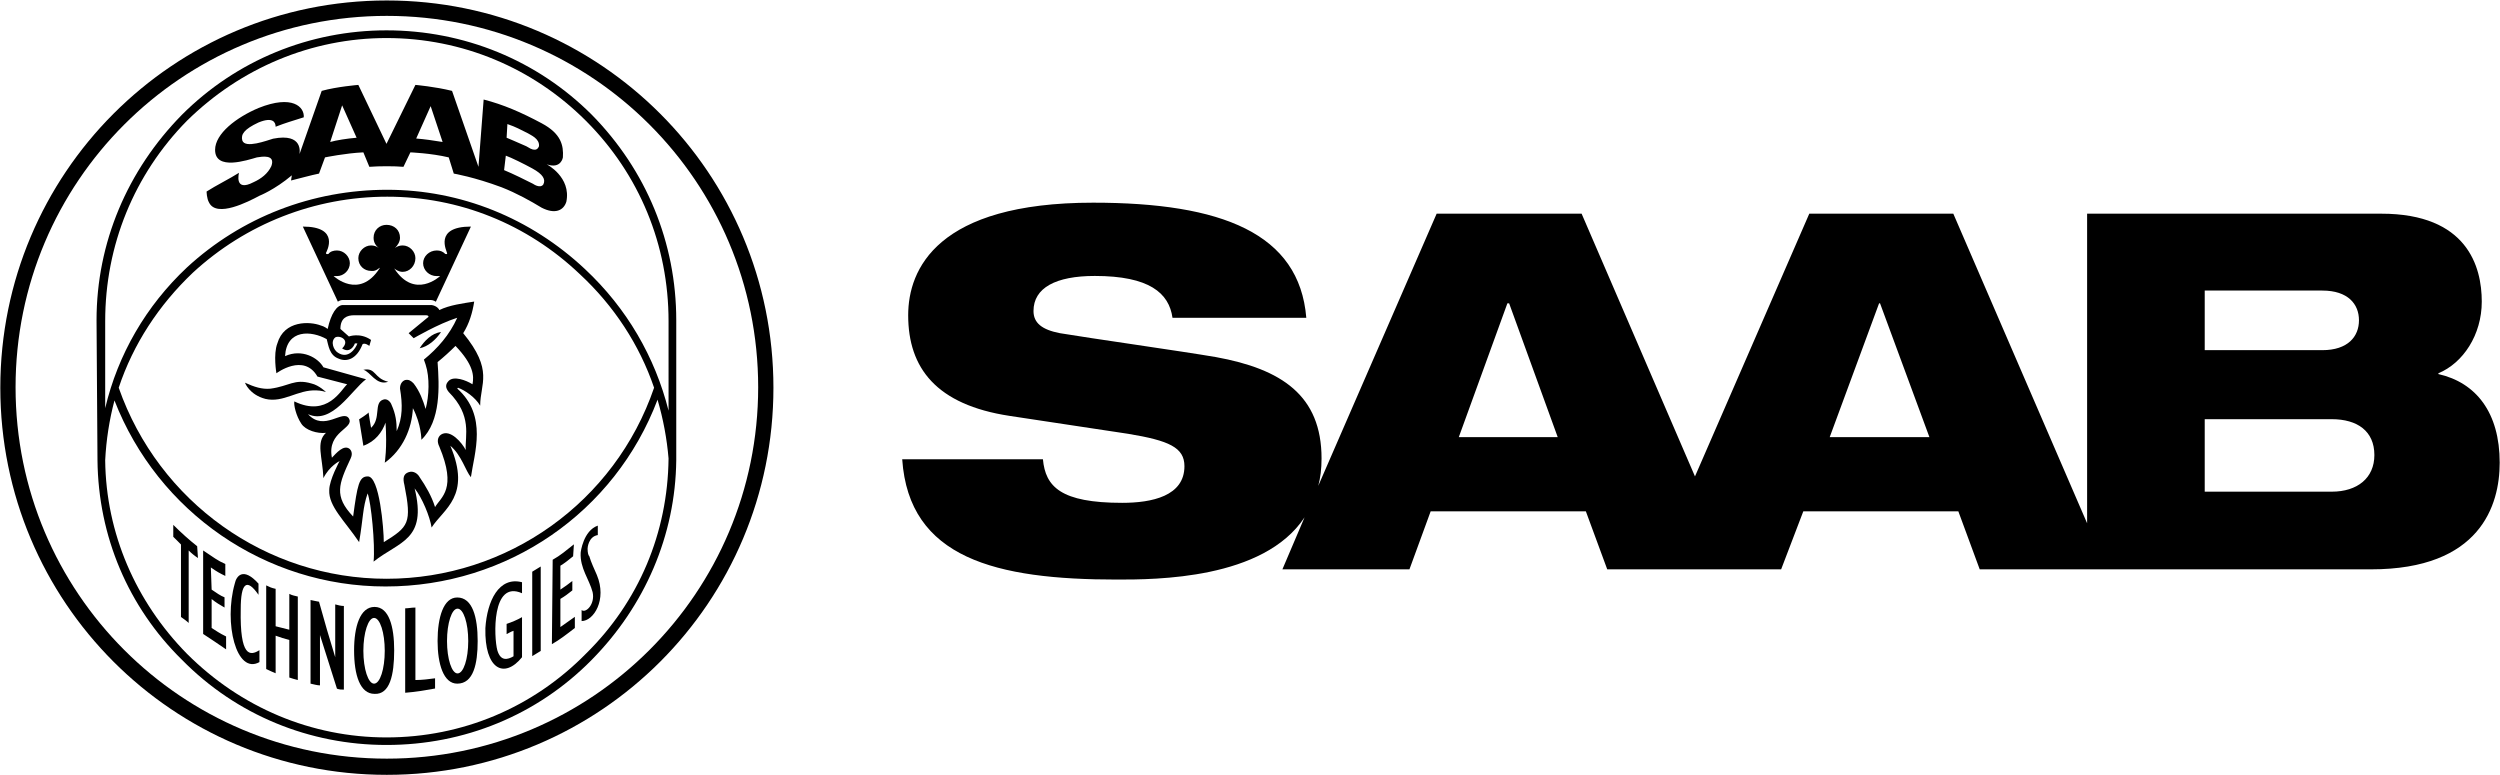
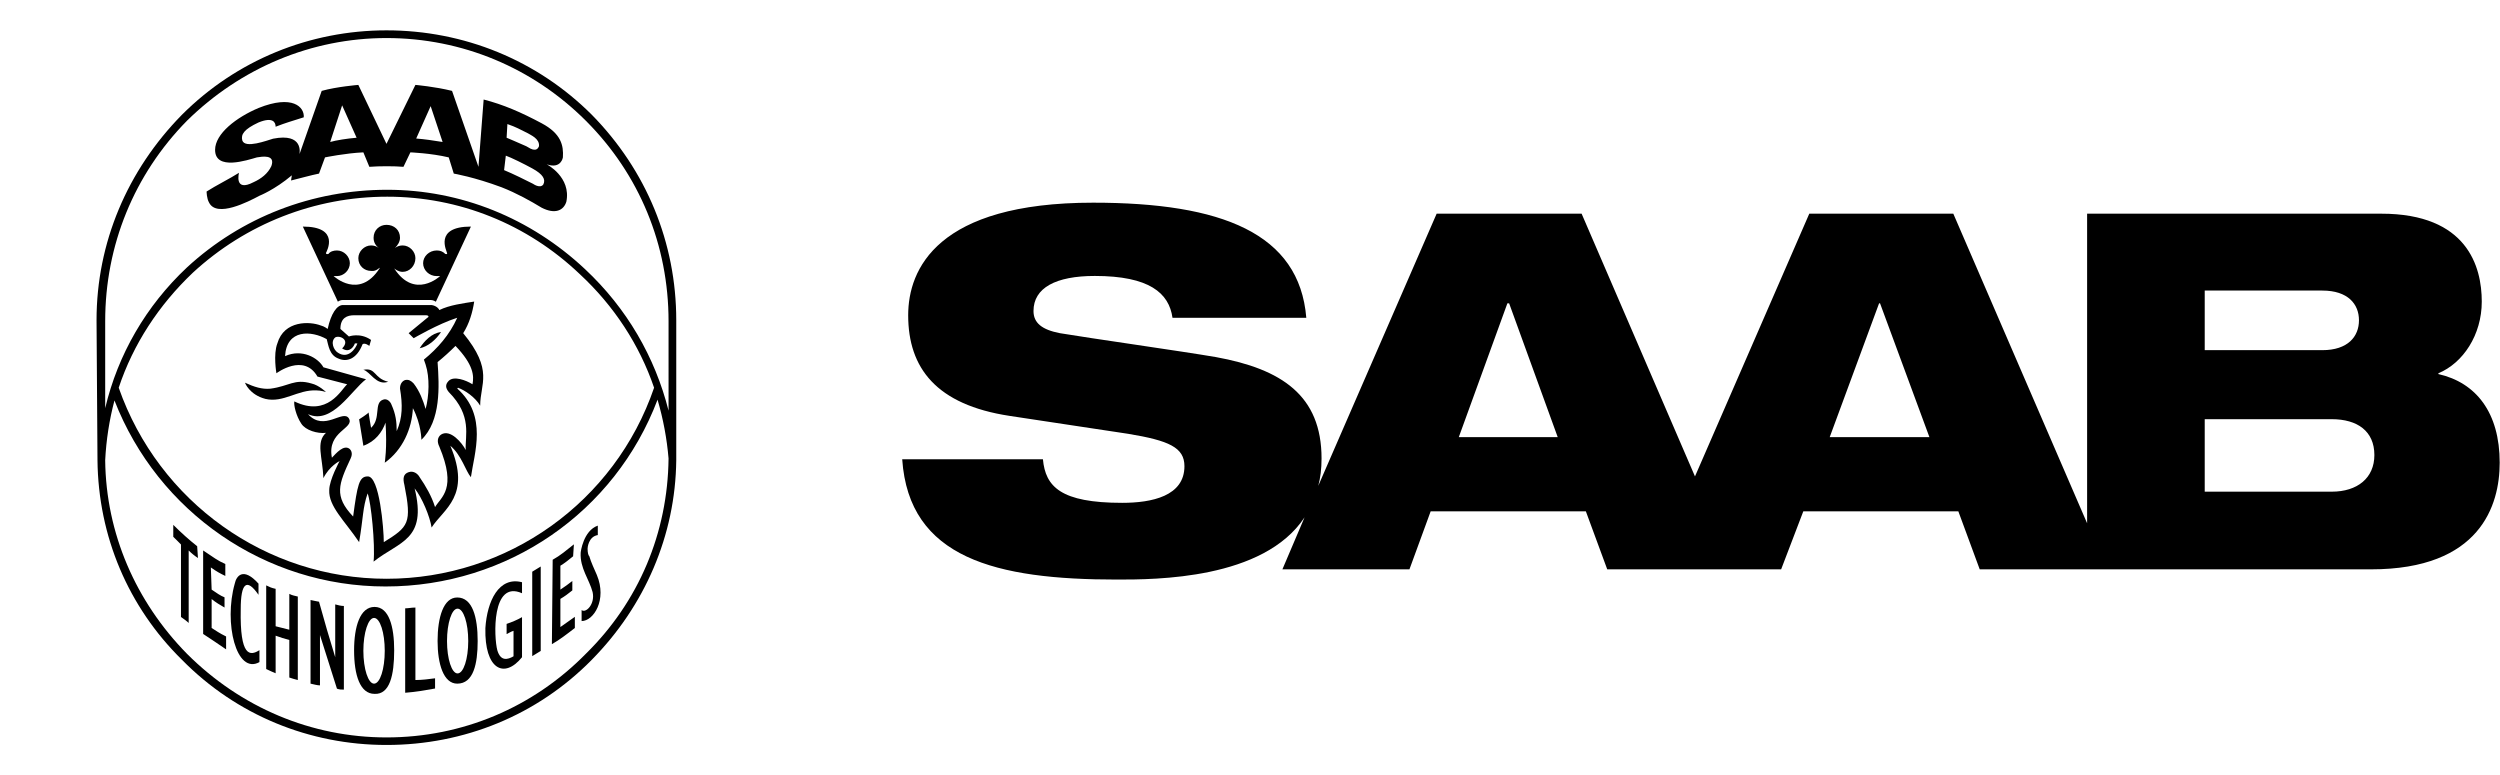
<svg xmlns="http://www.w3.org/2000/svg" version="1.2" viewBox="0 0 1590 493" width="1590" height="493">
  <title>saab_asr2022_en-1-pdf-svg</title>
  <defs>
    <clipPath clipPathUnits="userSpaceOnUse" id="cp1">
      <path d="m-430.32-432.49h11477.88v6459.88h-11477.88z" />
    </clipPath>
  </defs>
  <style>
		.s0 { fill: #000000 } 
	</style>
  <g id="Clip-Path: Page 1" clip-path="url(#cp1)">
    <g id="Page 1">
      <path id="Path 3" fill-rule="evenodd" class="s0" d="m204.6 57.8c9.7-2.7 23.3-3.8 23.3-3.8l17.9 37.5 18.4-37.5c0 0 12.5 1.1 23.3 3.8l16.8 48.3 3.3-42.8c12.5 3.2 23.8 8.1 36.9 15.1 12.4 6.6 14 14.1 13.5 21.7 0 0-1.1 7.6-10.3 4.4 0 0 15.7 8.1 12.5 23.8-1.7 5.5-7.1 8.2-15.7 3.8-7.1-4.3-15.8-9.2-25.5-13-17.4-6.5-30.4-8.7-30.4-8.7l-3.2-10.3c-11.4-2.7-24.4-3.2-24.4-3.2l-4.4 9.2c-5.9-0.5-15.2-0.5-21.7 0l-3.8-9.2c-11.3 0.5-24.4 3.2-24.4 3.2l-3.8 10.3c-5.4 1.1-11.3 2.8-17.8 4.4l0.5-3.3c-10.9 9.2-20.6 13-20.6 13-7.1 3.8-27.1 14.1-32 4.4-1.6-2.7-1.6-7.1-1.6-7.1 5.9-3.8 14.6-8.1 20.6-11.9 0 0-3.3 12.5 9.2 6 4.9-2.2 9.2-5.5 11.4-10.3 2.7-7.6-6-6-9.2-5.5-6 1.7-26.6 8.7-26.6-4.8 0-10.3 13.6-20.7 27.6-26.6 21.7-8.7 29.3-0.6 28.8 5.9-8.7 2.8-10.9 3.3-17.9 6 0-2.7-1.6-6.5-10.9-2.7-9.2 4.3-11.3 7.6-10.3 11.4 1.7 5.4 15.8 0 19.6-1.1 19.5-3.8 16.8 9.2 16.8 9.8zm5.4 32.5c3.8-1.1 10.8-2.2 16.8-2.7l-9.2-20.6zm110.6 17.9c5.4 2.2 14.1 6.5 18.4 8.7 0 0 4.4 3.2 6.5 0.5 1.7-3.2 0-6.5-7-10.3-4.9-2.7-13.6-7-16.8-8.1zm1.6-20.6c0 0 7.6 3.2 12.5 5.4 2.1 1.1 3.2 2.2 5.4 2.2 1.6 0 2.2-1.1 2.7-2.2 0.5-4.9-5.4-7.1-7-8.2-5.5-2.7-7.1-3.8-13.1-5.9 0 0.5-0.5 8.7-0.5 8.7zm-57.5 0.5c6 0.5 9.8 1.1 16.8 2.2l-7.6-22.8zm15.8 123.1c-3.3 4.9-8.2 9.2-13.6 10.3 2.7-4.3 7.6-9.7 13.6-10.3zm-165.4 135.1c-1.6-1.7-2.7-2.7-4.9-4.9v-7.6q7.6 7.6 15.2 13.6l0.5 7.5q-3.2-2.1-5.9-4.8v46.1c-1.1-1.1-3.3-2.7-4.9-3.8zm28.2 12.4v7.6c-3.3-1.6-5.4-2.7-9.2-5.4l0.5 14.1c3.3 2.2 5.4 3.8 8.2 4.9v6.5c-2.8-1.6-5.5-3.2-8.2-5.4v18.4c2.7 1.7 4.9 3.3 9.2 5.4v8.2c-7-4.9-8.1-5.4-14.6-9.8v-53.1c6.5 4.3 9.2 6.5 14.1 8.6zm21.7 62.4c-14.7 8.2-22.8-24.9-15.7-49.9 1-4.9 5.4-10.8 15.1 0v7.1c-7.5-10.9-11.3-7.6-11.3 9.2-0.6 30.4 5.9 29.8 11.9 26zm4.3-48.8c2.2 1.1 3.3 1.6 6 2.2v23.8q4.3 1.1 8.7 2.2v-22.8c2.1 1.1 3.2 1.1 5.4 1.7v53.1c-2.2-0.5-3.8-1.1-5.4-1.6v-23.9q-4.4-1.1-8.7-2.7v23.9q-2.7-1.1-6-2.7zm88.4 14.6c2.2 0 3.8-0.5 6.5-0.5v46.1c4.3 0 8.7-0.6 12.5-1.1v6.5c-6 1.1-12.5 2.2-19 2.7zm80.8-23.3q2.7-1.6 5.4-3.3v53.7q-2.7 1.7-5.4 3.3zm13-7.6c4.9-2.7 8.7-6 13.5-9.8l-0.5 7.6c-2.7 2.2-5.4 4.4-8.1 6v15.2c3.2-2.2 4.9-3.3 7.6-5.5v6c-2.7 2.2-4.9 3.8-7.6 5.4v17.9c3.2-2.1 5.9-4.3 9.2-6.5v7.1c-4.9 3.8-9.8 7.6-14.6 10.3zm18.4 32c2.7 2.2 8.7-3.8 7-11.4-2.1-8.1-8.1-15.2-7.6-25 0-0.5 1.7-14.1 10.9-17.3v6c-6 1-6.5 8.1-6.5 8.6 0 2.7 0.5 4.4 1.1 4.9 1.1 3.8 3.2 8.2 4.8 11.9 6.6 15.8-2.1 29.3-9.7 29.3zm-143.1-299.9zm-97.6 262z" />
      <path id="Path 4" fill-rule="evenodd" class="s0" d="m250.7 413.6c0 15.8-2.8 28.2-12.5 27.7-9.2 0-13-11.9-13-27.7 0-15.1 3.8-27.6 13-27.6 9.2 0 12.5 12.5 12.5 27.6zm-6 0.3c0-11.5-3-20.9-6.8-20.9-3.7 0-6.8 9.4-6.8 20.9 0 11.6 3.1 20.9 6.8 20.9 3.8 0 6.8-9.3 6.8-20.9zm1345.1-119.6c0 27.1-12.4 67.8-81.8 67.8h-248.9l-13.6-36.9h-98.6l-14.1 36.9h-110.6l-13.6-36.9h-98.7l-13.5 36.9h-80.8l14.1-33.1c-26 39.6-94.9 39.6-119.3 39.6-77 0-132.3-13.5-136.6-76.5h89.5c1.6 17.4 11.3 27.7 50.4 27.7 18.9 0 39.6-4.3 39.6-23.3 0-11.9-9.8-16.3-35.8-20.6l-75.4-11.4c-46.6-7.1-64.5-30.4-64.5-64 0-29.3 18.4-71.6 117.6-71.6 81.9 0 131.2 19.5 135.6 73.2h-85.1c-2.2-15.7-14.7-26.6-49.4-26.6-24.9 0-39 7.6-39 22.3 0 7.6 5.4 11.9 16.8 14.1 19 3.2 77 11.4 99.2 15.2 41.8 7.6 67.2 24.4 67.2 64.5q0 9.8-2.1 17.4l75.3-173.1h92.2l72.1 167.1 72.7-167.1h91.6l85.1 196.9v-196.9h187.1c54.7 0 63.9 33.7 63.9 55.9 0 21.2-11.9 39.1-27.6 45.6v0.5c23.9 5.4 39 24.4 39 56.4zm-599.1-16.3l-30.9-85.1h-1.1l-30.9 85.1zm236.4 0l-31.4-85.1h-0.6l-31.4 85.1zm175.1-55.3h74.8c16.3 0 23.3-8.7 23.3-19 0-10.3-7-18.9-23.3-18.9h-74.8zm107.9 66.7c0-15.2-10.8-22.8-27.1-22.8h-80.8v46.1h80.8c16.3 0 27.1-8.7 27.1-23.3z" />
-       <path id="Path 5" fill-rule="evenodd" class="s0" d="m246 492.8c-135.9 0-245.8-110-245.8-246.2 0-136.2 109.9-246.3 245.8-246.3 136 0 245.9 110.1 245.9 246.3 0 136.2-109.9 246.2-245.9 246.2zm236.2-246.5c0-130.6-105.6-236.2-236.2-236.2-130.5 0-236.1 105.6-236.1 236.2 0 130.6 105.6 236.2 236.1 236.2 130.6 0 236.2-105.6 236.2-236.2z" />
      <path id="Path 6" fill-rule="evenodd" class="s0" d="m430.1 203.7v89c-0.5 47.7-20 92.7-53.7 126.9-34.7 35.3-81.3 54.2-130.6 54.2-48.8 0-95.4-18.9-130.1-54.2-34.2-33.6-53.2-78.6-53.7-126.9 0-1.1-0.6-89-0.6-89 0-49.3 19.6-95.4 54.3-130.7 34.7-34.7 81.3-53.7 130.1-53.7 49.3 0 95.9 19 130.6 53.7 34.7 35.3 53.7 81.4 53.7 130.7zm-4.9 87.9q-1.6-19-7-37.4c-27.1 71.6-95.4 118.8-173 118.8-76.4 0-144.7-47.2-172.4-118.3q-4.9 18.5-5.9 38c0.5 46.6 19.5 90 52 123.1 34.2 34.2 79.2 53.2 126.9 53.2 48.2 0 93.2-19 126.8-53.2 33.7-33.1 52.1-77 52.6-124.2zm-179.4 76.5c77 0 145.3-48.8 170.2-121.5-9.2-27.1-25.5-52.1-47.2-72.2-33.6-32-76.9-49.3-122.5-49.3-46.1 0-90 17.3-123.6 48.3-21.7 20.6-38 45.5-47.2 73.2 25.5 72.7 93.8 121.5 170.3 121.5zm179.4-163.8c0-48.3-18.4-93.3-52.6-127.5-33.6-33.6-78.6-52.6-126.8-52.6-47.7 0-92.7 19-126.9 52.6-33.6 34.2-52 79.2-52 127.5v55.3c8.1-34.2 26-65.1 52-89.5 34.7-32 79.7-49.4 127.4-49.4 46.6 0 91.1 17.9 125.8 50.5 26.6 24.9 44.5 55.9 53.1 90zm-269.4 39.1c5.9 2.7 10.8 4.3 16.2 3.8 12-1.6 15.2-6.5 26.1-3.3 4.8 1.1 9.2 5.4 9.2 5.4 0 0-3.3-1-6-1-11.9-0.6-21.1 8.1-32.5 5.4-10.3-2.7-13-10.3-13-10.3zm62.3-52.6c-2.1 0-3.2 1.1-3.2 1.1l-22.3-47.8c23.9 0 15.2 15.8 14.7 16.8 0 1.1 1.6 0.6 1.6 0.6 1.1-1.6 3.3-2.2 5.4-2.2 4.4 0 8.2 3.8 8.2 8.1 0 4.4-3.8 8.2-8.2 8.2q-1.1 0-2.1 0c0 0 16.2 15.2 29.2-4.9 0.6-1.6-1.6 2.2-5.4 1.6-4.3 0-8.1-3.2-8.1-8.1 0-4.3 3.8-8.1 8.1-8.1q2.7 0 4.9 1.6-3.3-2.5-3.3-6.5c0-4.9 3.8-8.2 8.2-8.2 4.9 0 8.6 3.3 8.6 8.2 0 2.7-1.6 4.9-3.2 6.5q2.2-1.6 4.9-1.6c4.3 0 8.1 3.8 8.1 8.1 0 4.9-3.8 8.7-8.1 8.7-2.6 0-4.7-1.6-5.4-2.2 13 20.1 29.2 4.9 29.2 4.9q-1.1 0-2.1 0c-4.9 0-8.7-3.8-8.7-8.2 0-4.3 3.8-8.1 8.7-8.1 2.1 0 3.8 0.6 5.4 2.2 0 0 1.6 0.5 1.1-0.6 0-1-8.7-16.8 15.2-16.8l-22.3 47.8c0 0-1.6-1.1-3.2-1.1zm32.5-20.1q0 0 0 0c-0.3-0.3-0.3-0.3 0 0zm23.9 165.4z" />
      <path id="Path 7" fill-rule="evenodd" class="s0" d="m291.3 246.6l-0.5 0.5c19.5 17.4 10.8 41.2 8.7 56.4-3.3-3.8-6-14.1-13.1-20 13.6 32-4.3 40.1-11.9 52-1.1-7-6-18.9-10.8-24.9 8.1 33.1-9.8 33.6-26.1 46.6 1.1-10.8-1.6-37.9-3.8-43.4-3.2 9.3-2.7 15.2-5.4 31-9.2-13.6-19.5-22.8-19-33.1 0-6.5 6.6-18.5 6.6-18.5 0 0-6.6 3.3-10.3 10.9-0.6-13.6-4.9-22.8 1.6-28.8-5.4 0.6-13-1.6-15.7-5.9-3.3-4.9-4.9-12-4.4-14.1 21.2 10.3 29.8-7.6 33.6-10.9l-18.9-4.9c-8.7-15.2-26.1-2.1-26.1-2.1 0 0-2.1-12 0.6-19 4.3-14.7 20.6-14.1 27.6-11.4 2.2 0.5 4.4 2.2 4.4 2.2 2.1-9.8 5.9-15.2 9.7-15.2h56.4c3.3 0.5 4.9 2.7 4.9 3.2 6.5-3.2 15.2-4.3 22.2-5.4-1.1 7.1-3.2 14.1-7 20.1 19.5 23.8 10.8 32 10.8 46.1-3.2-5.4-9.7-9.8-14.1-11.4zm-5.9-4.4c3.2-3.2 10.8-0.5 15.1 2.2 1.1-5.4 0.6-12.5-10.8-24.4q-5.4 5.4-11.4 10.3c1.1 15.2 2.2 37.4-10.3 49.4 0 0 0-9.8-5.4-20.1-0.6 13-6.5 26.6-17.9 34.7 0 0 1.6-9.2 0.5-25.5-2.1 6-6.5 12-14.1 14.7l-2.7-16.8c0 0 6-3.8 6-4.4 0 0.6 1.6 9.8 1.6 9.8 6.5-6 1.6-15.8 7.6-17.9 2.7-1.1 4.9 1.6 5.4 3.2 2.7 6 3.3 10.9 3.3 16.8 3.8-8.6 3.8-16.8 2.1-27.1 0-3.2 1.7-4.9 3.3-5.4 2.2-0.5 3.8 0.5 5.4 2.2 3.8 4.9 6 10.8 7.6 16.2 2.2-8.1 2.7-20 0-28.2-0.5-1.6-1.1-3.2-1.1-3.2 8.7-7.1 16.3-15.7 21.2-26.6-12 3.8-27.7 13-27.7 13l-3.2-3.2 11.9-9.8c1.1-0.5 1.1-1.6-1.1-1.6h-45.5c-4.4 0-8.7 1.6-8.7 8.7l5.4 4.8c0 0 7.1-2.7 14.1 2.2l-1.1 3.8c0 0-2.7-2.2-4.3-1.1-3.8 9.8-10.3 11.4-15.2 9.2-6-2.1-6.5-8.6-7.6-12.4-9.7-5.5-25.5-6.5-26.5 10.8 10.8-4.9 21.1 1.1 24.4 7.1l27.1 7.6c-9.3 7-21.7 29.2-36.9 22.2 10.3 11.4 22.2-3.3 26 2.7 3.8 6.5-14.1 8.1-10.8 25 2.7-2.8 7.6-8.7 11.4-5.5 2.1 2.2 1 4.9 0.5 6-7.6 16.3-10.8 23.9 1.6 36.9 2.7-20.1 3.8-25.5 9.2-25.5 7.6-0.5 10.3 33.6 10.3 41.8 15.8-9.8 17.9-12 13.1-36.4-1.1-4.3-0.6-7 2.7-8.1 3.2-1.1 5.9 1.1 7 3.2 3.8 5.5 7.6 12 9.8 19 3.8-6.5 14.1-11.4 2.7-38.5-1.6-3.2-1.1-6 1.1-7.6 5.9-3.8 13.5 5.4 15.7 9.8-0.5-9.2 4.3-21.7-10.8-36.9-2.2-2.7-2.2-4.9 0-7.1zm-70.5-17.9c6.5 4.4 11.4-2.7 12.4-5.9h-1.6c-0.5 1.6-3.2 6.5-8.1 3.2 5.4-5.4-1.6-8.6-4.4-7-3.2 2.7-1 8.1 1.7 9.7zm16.2 10.9c8.2-1.6 6.5 5.4 15.8 7.6-7.6 2.7-11.4-6.5-15.8-7.6zm-28.2 147.5c2.8 10.3 7.1 25 10.3 35.3v-33.6c1.7 0.5 3.8 1 5.5 1v53.2c-1.7 0-2.7 0-4.4-0.6-3.2-10.3-7.6-23.8-10.8-34.1v32c-1.6 0-3.8-0.6-6-1.1v-53.2c2.2 0.6 3.3 0.6 5.4 1.1zm129.1 35.3c-11.4 14.1-23.9 7.6-23.3-18.5 1.1-17.3 8.6-33 23.3-29.2v7c-19.5-8.7-17.9 28.2-15.7 36.3 2.1 7.1 6.5 6 10.3 3.8v-16.2c-1.7 0.5-3.3 1.6-4.4 2.1v-6.5c3.3-1.1 7.1-2.7 9.8-4.3z" />
      <path id="Path 8" fill-rule="evenodd" class="s0" d="m303.8 407.7c0 14.6-2.7 27.1-13 27.1-8.7 0-12.5-12.5-12.5-27.1 0-15.2 3.8-27.7 12.5-27.7 9.7 0 13 12.5 13 27.7zm-6 0c0-11.4-3-20.6-6.8-20.6-3.7 0-6.7 9.2-6.7 20.6 0 11.4 3 20.6 6.7 20.6 3.8 0 6.8-9.2 6.8-20.6z" />
    </g>
  </g>
</svg>